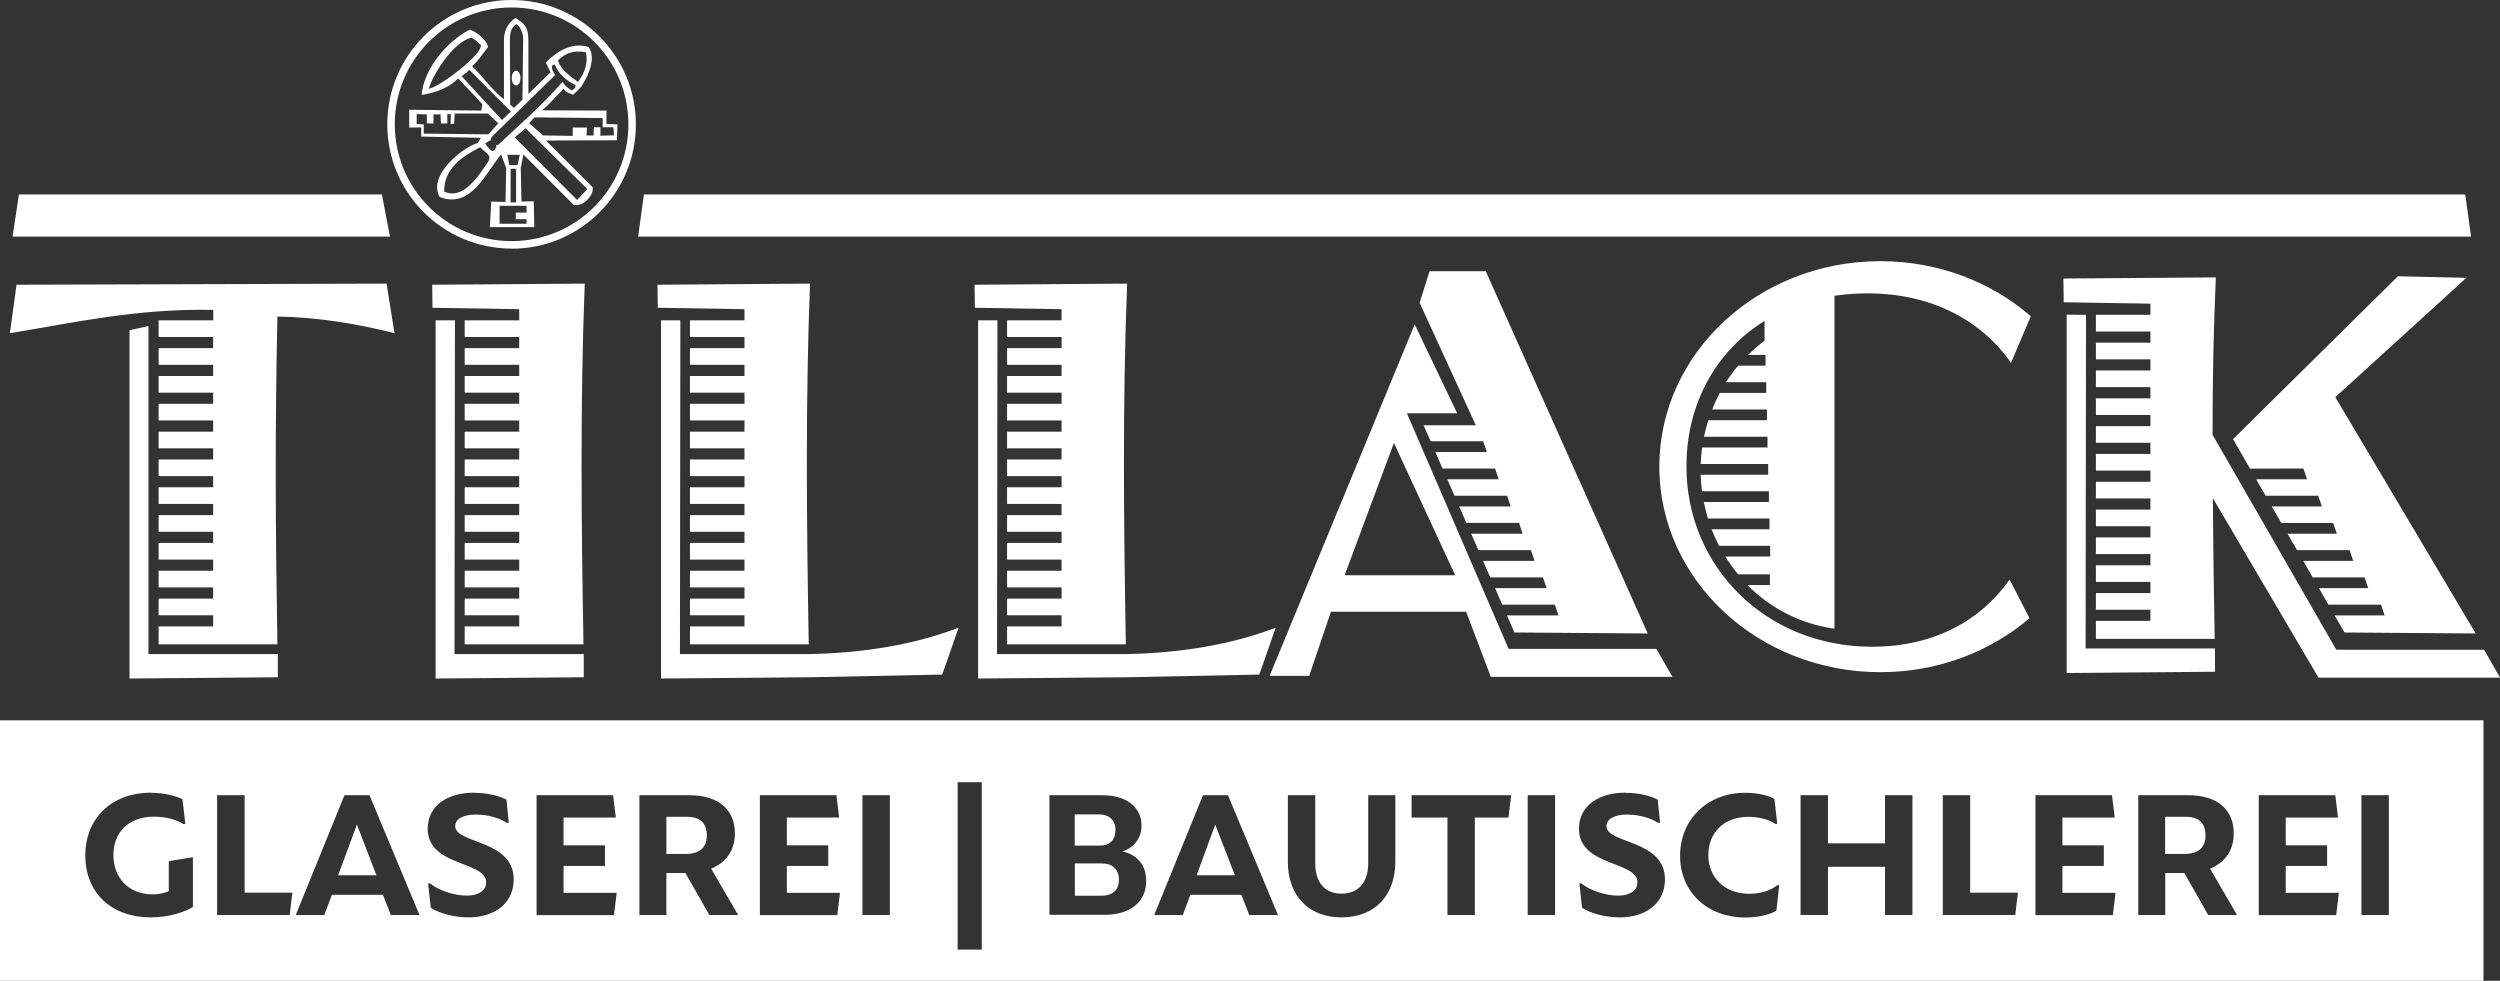
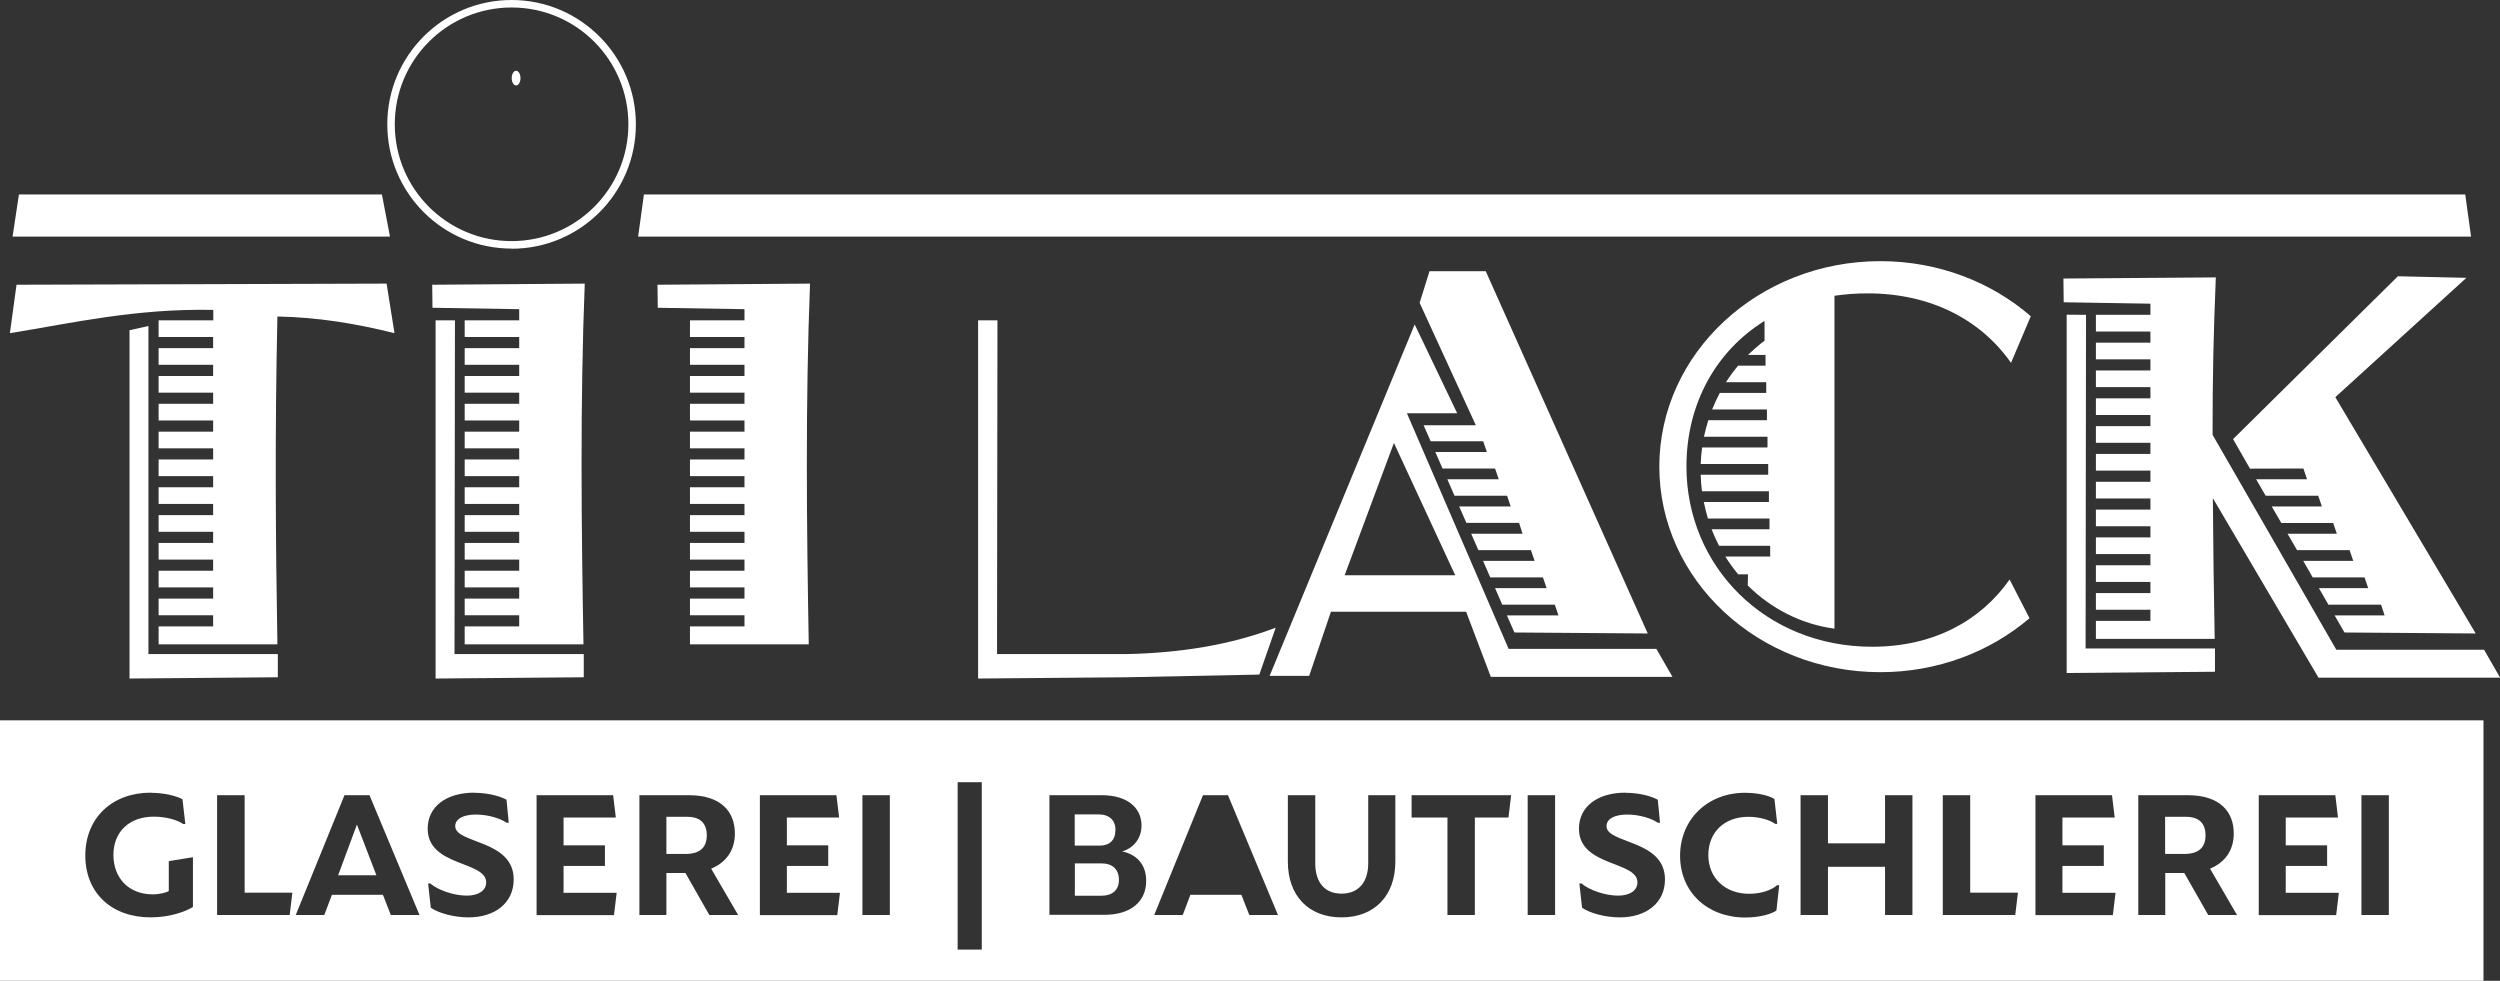
<svg xmlns="http://www.w3.org/2000/svg" id="Ebene_1" width="177" height="69.44" viewBox="0 0 177 69.44">
  <rect x="0" y="0" width="177" height="69.44" fill="#333333" stroke="none" />
  <defs>
    <style>.cls-1{fill:#fff;}</style>
  </defs>
  <path class="cls-1" d="M36.22,17.61c4.86,0,8.8-3.94,8.8-8.8S41.08,0,36.22,0s-8.8,3.94-8.8,8.8,3.94,8.8,8.8,8.8ZM36.22.53c4.57,0,8.27,3.7,8.27,8.27s-3.7,8.27-8.27,8.27-8.27-3.7-8.27-8.27S31.65.53,36.22.53Z" />
  <polygon class="cls-1" points="27.04 13.77 1.34 13.77 .89 16.75 27.61 16.75 27.04 13.77" />
  <polygon class="cls-1" points="174.54 13.77 45.59 13.77 45.18 16.75 174.95 16.75 174.54 13.77" />
  <polygon class="cls-1" points="174.62 19.67 169.77 19.56 158.1 31.09 159.3 33.18 163.08 33.17 163.34 33.93 159.73 33.93 160.41 35.1 164.13 35.1 164.39 35.86 160.84 35.86 161.52 37.03 165.19 37.03 165.45 37.79 161.96 37.79 162.63 38.95 166.35 38.95 166.61 39.71 163.07 39.71 163.74 40.88 167.41 40.88 167.67 41.64 164.18 41.64 164.85 42.81 168.58 42.81 168.83 43.57 165.29 43.57 165.99 44.78 175.28 44.85 165.34 28.12 174.62 19.67" />
  <polygon class="cls-1" points="146.32 22.28 146.32 47.65 156.82 47.56 156.82 45.91 147.66 45.91 147.69 22.29 146.32 22.28" />
  <path class="cls-1" d="M156.65,30.77c0-4.16.06-6.97.23-11.13l-10.79.08.02,1.68,6.14.1v.79h-3.86v1.18h3.86v.79h-3.86v1.18h3.86v.79h-3.86v1.18h3.86v.79h-3.86v1.18h3.86v.79h-3.86v1.18h3.86v.79h-3.86v1.18h3.86v.79h-3.86v1.18h3.86v.79h-3.86v1.18h3.86v.79h-3.86v1.18h3.86v.79h-3.86v1.18h3.86v.79h-3.86v1.18h3.86v.79h-3.86v1.27h8.41c-.06-3.32-.11-6.64-.13-9.96l7.48,12.71h12.86l-1.14-1.98h-10.46l-8.74-15.18Z" />
-   <path class="cls-1" d="M123.74,41.45c1.64,1.63,3.77,2.74,6.14,3.06v-23.57c.75-.11,1.53-.17,2.34-.17,4.52,0,8.05,1.9,10.16,4.92l1.4-3.3c-2.79-2.42-6.54-3.9-10.65-3.9-8.64,0-15.65,6.52-15.65,14.55s7.01,14.55,15.65,14.55c4.07,0,7.78-1.45,10.56-3.82l-1.41-2.74c-2.04,2.91-5.37,4.76-9.73,4.76-7.58,0-13.15-5.71-13.15-12.76,0-4.45,2.09-8.17,5.53-10.31v1.4c-.41.31-.8.65-1.17,1.01h1.24v.76h-1.94c-.31.37-.6.76-.86,1.17h2.85v.76h-3.29c-.2.38-.38.77-.54,1.17h3.88v.76h-4.15c-.12.38-.22.77-.31,1.17h4.5v.76h-4.63c-.05.39-.09.78-.1,1.17h4.78v.76h-4.78c.01.4.04.79.09,1.17h4.74v.76h-4.61c.08.4.18.79.29,1.17h4.36v.76h-4.1c.16.4.33.79.53,1.17h3.62v.76h-3.18c.28.44.58.86.91,1.26h2.25v.76h-1.55Z" />
+   <path class="cls-1" d="M123.74,41.45c1.64,1.63,3.77,2.74,6.14,3.06v-23.57c.75-.11,1.53-.17,2.34-.17,4.52,0,8.05,1.9,10.16,4.92l1.4-3.3c-2.79-2.42-6.54-3.9-10.65-3.9-8.64,0-15.65,6.52-15.65,14.55s7.01,14.55,15.65,14.55c4.07,0,7.78-1.45,10.56-3.82l-1.41-2.74c-2.04,2.91-5.37,4.76-9.73,4.76-7.58,0-13.15-5.71-13.15-12.76,0-4.45,2.09-8.17,5.53-10.31v1.4c-.41.31-.8.65-1.17,1.01h1.24v.76h-1.94c-.31.37-.6.76-.86,1.17h2.85v.76h-3.29c-.2.38-.38.77-.54,1.17h3.88v.76h-4.15c-.12.38-.22.77-.31,1.17h4.5v.76h-4.63c-.05.39-.09.78-.1,1.17h4.78v.76h-4.78c.01.4.04.79.09,1.17h4.74v.76h-4.61c.08.4.18.79.29,1.17h4.36v.76h-4.1c.16.4.33.79.53,1.17h3.62v.76h-3.18c.28.44.58.86.91,1.26h2.25h-1.55Z" />
  <polygon class="cls-1" points="107.22 44.78 116.66 44.85 105.19 19.2 101.21 19.2 100.51 21.44 104.49 30.11 100.79 30.11 101.29 31.24 105.01 31.24 105.27 32 101.62 32 102.13 33.17 105.85 33.17 106.11 33.93 102.47 33.93 102.98 35.1 106.7 35.1 106.96 35.86 103.31 35.86 103.82 37.02 107.55 37.02 107.8 37.79 104.16 37.79 104.67 38.95 108.39 38.95 108.65 39.71 105 39.71 105.51 40.88 109.24 40.88 109.5 41.64 105.85 41.64 106.36 42.81 110.08 42.81 110.34 43.57 106.69 43.57 107.22 44.78" />
  <path class="cls-1" d="M89.16,47.76l1.16-3.32c-3.17,1.21-6.72,1.79-10.58,1.87h-9.15l.03-23.63h-1.37s0,25.36,0,25.36l10.5-.09,9.42-.19Z" />
-   <path class="cls-1" d="M69,20.11l.02,1.68,6.14.1v.79h-3.86v1.18h3.86v.79h-3.86v1.18h3.86v.79h-3.86v1.18h3.86v.79h-3.86v1.18h3.86v.79h-3.86v1.18h3.86v.79h-3.86v1.18h3.86v.79h-3.86v1.18h3.86v.79h-3.86v1.18h3.86v.79h-3.86v1.18h3.86v.79h-3.86v1.18h3.86v.79h-3.86v1.18h3.86v.79h-3.86v1.27h8.41c-.15-8.51-.24-17.04.09-25.54l-10.79.08Z" />
-   <path class="cls-1" d="M66.71,47.76l1.16-3.32c-3.17,1.21-6.72,1.79-10.58,1.87h-9.15l.03-23.63h-1.37s0,25.36,0,25.36l10.5-.09,9.42-.19Z" />
  <path class="cls-1" d="M46.55,20.11l.02,1.68,6.14.1v.79h-3.86v1.18h3.86v.79h-3.86v1.18h3.86v.79h-3.86v1.18h3.86v.79h-3.86v1.18h3.86v.79h-3.86v1.18h3.86v.79h-3.86v1.18h3.86v.79h-3.86v1.18h3.86v.79h-3.86v1.18h3.86v.79h-3.86v1.18h3.86v.79h-3.86v1.18h3.86v.79h-3.86v1.18h3.86v.79h-3.86v1.27h8.41c-.15-8.51-.24-17.04.09-25.54l-10.79.08Z" />
  <polygon class="cls-1" points="30.84 22.68 30.84 48.04 41.33 47.95 41.33 46.31 32.18 46.31 32.21 22.68 30.84 22.68" />
  <path class="cls-1" d="M30.6,20.11l.02,1.68,6.14.1v.79h-3.86v1.18h3.86v.79h-3.86v1.18h3.86v.79h-3.86v1.18h3.86v.79h-3.86v1.18h3.86v.79h-3.86v1.18h3.86v.79h-3.86v1.18h3.86v.79h-3.86v1.18h3.86v.79h-3.86v1.18h3.86v.79h-3.86v1.18h3.86v.79h-3.86v1.18h3.86v.79h-3.86v1.18h3.86v.79h-3.86v1.27h8.41c-.15-8.51-.24-17.04.09-25.54l-10.79.08Z" />
  <polygon class="cls-1" points="9.17 23.38 9.17 48.04 19.67 47.95 19.67 46.31 10.51 46.31 10.51 23.08 9.17 23.38" />
  <path class="cls-1" d="M15.09,22.68h-3.86v1.18h3.86v.79h-3.86v1.18h3.86v.79h-3.86v1.18h3.86v.79h-3.86v1.18h3.86v.79h-3.86v1.18h3.86v.79h-3.86v1.18h3.86v.79h-3.86v1.18h3.86v.79h-3.86v1.18h3.86v.79h-3.86v1.18h3.86v.79h-3.86v1.18h3.86v.79h-3.86v1.18h3.86v.79h-3.86v1.27h8.41c-.13-7.47-.18-15.11,0-23.21,2.88.05,5.62.51,8.29,1.18l-.56-3.51-26.2.08-.47,3.43c4.55-.74,8.86-1.75,14.4-1.65v.79Z" />
  <path class="cls-1" d="M94.22,43.31h9.58l1.75,4.61h12.86l-1.14-1.98h-10.46l-7.2-16.68h3.56l-3.01-6.29-10.27,24.88h2.8l1.54-4.54ZM98.69,31.36l4.34,9.37h-7.83l3.49-9.37Z" />
-   <path class="cls-1" d="M34.05,9.76l-.22.36c-.97.26-3.6,2.26-2.7,3.83,2.22.86,3.26-1.72,4.35-3.02l.36.98-.05,2.39-1.01-.03-.1,1.81h3.15l-.04-1.83-.87.02-.05-2.38.19-.95,3.55,3.56c.71.19,1.46-.74,1.35-1.24l-3.31-3.31,5.03-.02.04-1.13-.78-.02v-.95s-4.54-.02-4.54-.02c.69-.61.96-1.01,1.51-1.52.17.27.27.25.66.42.23-.23.55-.46.69-.75.46-.75.92-1.84.43-2.62-1.15-.4-2.27.29-3.05,1.09l.34.69-1.57,1.53v-3.83c-.02-.83-.18-1.1-.92-1.55-.58.4-.81.95-.81,1.56v4.2c-.79-.58-1.54-1.68-2.26-2.34.51-.46.72-.84,1.13-1.36-.06-.49-.81-1.07-1.29-1.24-1.7.89-3.27,2.86-3.41,4.63.95-.14,1.92-.48,2.59-1.17.58.66,1.13,1.15,1.71,1.84l-.07.44-5.11-.06v1.26s.85-.01.85-.01v.65s4.22.09,4.22.09ZM34.59,11.4c-.72,1.09-1.82,2.79-3.14,2.16-.03-1.64,1.32-2.51,2.55-3.14.29.35.83.52.59.98ZM37.28,14.57v.48h-.76v.47h.76v.32h-1.91v-1.27h1.91ZM36.06,11.69l-.14-.73h.88l-.16.73h-.58ZM36.54,11.95v2.38h-.39v-2.38h.39ZM41.58,13.39l-.72.77-4.42-4.43.76-.65,4.39,4.31ZM42.67,8.37v.64s.76,0,.76,0l.04.57-.96.03v-.6s-.46,0-.46,0l-.03.58h-.49s.02-.56.02-.56h-1v.59s-2.1-.03-2.1-.03l-.99-.87.38-.41,4.82.05ZM41.47,3.69c.21.73-.11,1.55-.55,2.11-.6-.46-1.16-.79-1.42-1.51.48-.49,1.04-.75,1.97-.6ZM39.28,5.33c.02-.16-.19-.21-.21-.63.03-.11.22-.16.24-.09.16.57.9,1.18,1.43,1.41.02.21-.04.24-.25.38-.29-.16-.46-.31-.67-.6-1.39,1.61-3.04,3.04-4.58,4.48-.02.02-.1-.04-.13-.02.03.05.05.12.02.17-.09.14-.21.32-.3.26-.17-.11-.3-.27-.49-.53.28-.14.29-.26.41-.2-.02-.23.02-.16.16-.36l4.38-4.27ZM36.55,1.7c.3.16.48.68.49,1l-.05,4.35-.6.59-.27-.23-.02-4.59c0-.63.16-.9.45-1.12ZM30.36,6.28c.25-.93,1.66-3.24,2.98-3.61.24.04.51.34.71.52.09.69-2.89,2.94-3.69,3.1ZM32.68,5.39c.22-.14.45-.3.54-.45l2.95,2.95-.63.61-2.86-3.11ZM29.5,8.77v-.69s.72.02.72.02v.63s.47.02.47.02v-.65s.5,0,.5,0l.03.64h.45s0-.66,0-.66h.25s-.02.71-.02.71l.25-.03.04-.72h2.36s.73.69.73.69l-.7.78-4.58-.05v-.66s-.5-.02-.5-.02Z" />
  <path class="cls-1" d="M36.54,6.05c.17,0,.31-.23.31-.52s-.14-.52-.31-.52-.31.23-.31.52.14.52.31.52Z" />
  <path class="cls-1" d="M50.04,59.14c0-.86-.47-1.31-1.39-1.31h-1.47v2.63h1.35c1,0,1.51-.44,1.51-1.31Z" />
  <path class="cls-1" d="M79.22,62.3c0-.74-.45-1.17-1.21-1.17h-1.91v2.29h1.85c.81,0,1.27-.4,1.27-1.12Z" />
-   <polygon class="cls-1" points="86.04 58.38 84.72 61.97 87.43 61.97 86.04 58.38" />
  <path class="cls-1" d="M78.98,58.78c0-.7-.43-1.12-1.2-1.12h-1.69v2.21h1.78c.69,0,1.1-.39,1.1-1.09Z" />
  <path class="cls-1" d="M156.15,59.14c0-.86-.47-1.31-1.39-1.31h-1.47v2.63h1.35c1,0,1.51-.44,1.51-1.31Z" />
  <polygon class="cls-1" points="25.27 58.38 23.94 61.97 26.65 61.97 25.27 58.38" />
  <path class="cls-1" d="M0,69.44h175.83v-18.44H0v18.44ZM167.19,56.3h1.94v8.48h-1.94v-8.48ZM159.91,56.3h5.43l.19,1.58h-3.7v1.97h2.93v1.46h-2.93v1.9h3.76l-.19,1.58h-5.48v-8.48ZM151.38,56.3h3.52c2.27,0,3.25,1.17,3.25,2.71,0,1.22-.65,2.07-1.68,2.49l1.91,3.28h-2.04l-1.69-2.97h-1.35v2.97h-1.91v-8.48ZM144.1,56.3h5.43l.19,1.58h-3.7v1.97h2.93v1.46h-2.93v1.9h3.76l-.19,1.58h-5.48v-8.48ZM137.55,56.3h1.94v6.9h3.38l-.19,1.58h-5.13v-8.48ZM127.48,56.3h1.94v3.41h4.04v-3.41h1.94v8.48h-1.94v-3.41h-4.04v3.41h-1.94v-8.48ZM123.55,56.13c1.04,0,1.8.25,2.08.44l.2,1.76h-.15c-.36-.27-1.09-.5-1.9-.5-1.7,0-2.83,1.1-2.83,2.71s1.18,2.74,2.89,2.74c.89,0,1.61-.28,1.98-.61h.15l-.2,1.8c-.34.23-1.14.49-2.2.49-2.69,0-4.62-1.8-4.62-4.37s1.94-4.46,4.59-4.46ZM115.09,56.13c1.06,0,1.91.28,2.28.49l.16,1.63h-.15c-.46-.31-1.3-.58-2.19-.58-.84,0-1.45.29-1.45.82,0,1.26,4.14.94,4.14,3.77,0,1.69-1.35,2.69-3.2,2.69-.97,0-2.06-.27-2.67-.68l-.19-1.72h.15c.58.49,1.71.86,2.59.86.77,0,1.37-.32,1.37-.94,0-1.53-4.14-1.1-4.14-3.8,0-1.58,1.34-2.55,3.29-2.55ZM108.16,56.3h1.94v8.48h-1.94v-8.48ZM99.96,56.3h7.03l-.19,1.58h-2.38v6.9h-1.94v-6.9h-2.54v-1.58ZM91.18,56.3h1.94v4.82c0,1.34.66,2.15,1.86,2.15s1.89-.81,1.89-2.15v-4.82h1.92v4.71c0,2.39-1.46,3.94-3.81,3.94s-3.8-1.55-3.8-3.94v-4.71ZM85.17,56.3h1.77l3.54,8.48h-2.03l-.56-1.43h-3.61l-.54,1.43h-2.02l3.45-8.48ZM74.3,56.3h3.72c1.74,0,2.8.85,2.8,2.15,0,.98-.65,1.63-1.37,1.83.92.19,1.7.83,1.7,2.08,0,1.49-1.11,2.41-2.96,2.41h-3.89v-8.48ZM67.8,55.38h1.71v11.85h-1.71v-11.85ZM61.06,56.3h1.94v8.48h-1.94v-8.48ZM53.79,56.3h5.43l.19,1.58h-3.7v1.97h2.93v1.46h-2.93v1.9h3.76l-.19,1.58h-5.48v-8.48ZM45.26,56.3h3.52c2.27,0,3.25,1.17,3.25,2.71,0,1.22-.65,2.07-1.68,2.49l1.91,3.28h-2.04l-1.69-2.97h-1.35v2.97h-1.91v-8.48ZM37.98,56.3h5.43l.19,1.58h-3.7v1.97h2.93v1.46h-2.93v1.9h3.76l-.19,1.58h-5.48v-8.48ZM33.58,56.13c1.06,0,1.91.28,2.28.49l.16,1.63h-.15c-.46-.31-1.3-.58-2.19-.58-.84,0-1.45.29-1.45.82,0,1.26,4.14.94,4.14,3.77,0,1.69-1.35,2.69-3.2,2.69-.97,0-2.06-.27-2.67-.68l-.19-1.72h.15c.58.49,1.71.86,2.59.86.77,0,1.37-.32,1.37-.94,0-1.53-4.14-1.1-4.14-3.8,0-1.58,1.34-2.55,3.29-2.55ZM24.39,56.3h1.77l3.54,8.48h-2.03l-.56-1.43h-3.61l-.54,1.43h-2.02l3.45-8.48ZM15.38,56.3h1.94v6.9h3.38l-.19,1.58h-5.14v-8.48ZM10.68,56.13c1.02,0,1.87.25,2.24.46l.2,1.75h-.15c-.4-.28-1.19-.52-2.08-.52-1.77,0-2.86,1.1-2.86,2.71s1.06,2.79,2.78,2.79c.5,0,.97-.13,1.14-.23v-2.12l1.71-.28v3.52c-.49.32-1.63.74-2.99.74-2.76,0-4.63-1.72-4.63-4.38s1.9-4.45,4.63-4.45Z" />
</svg>